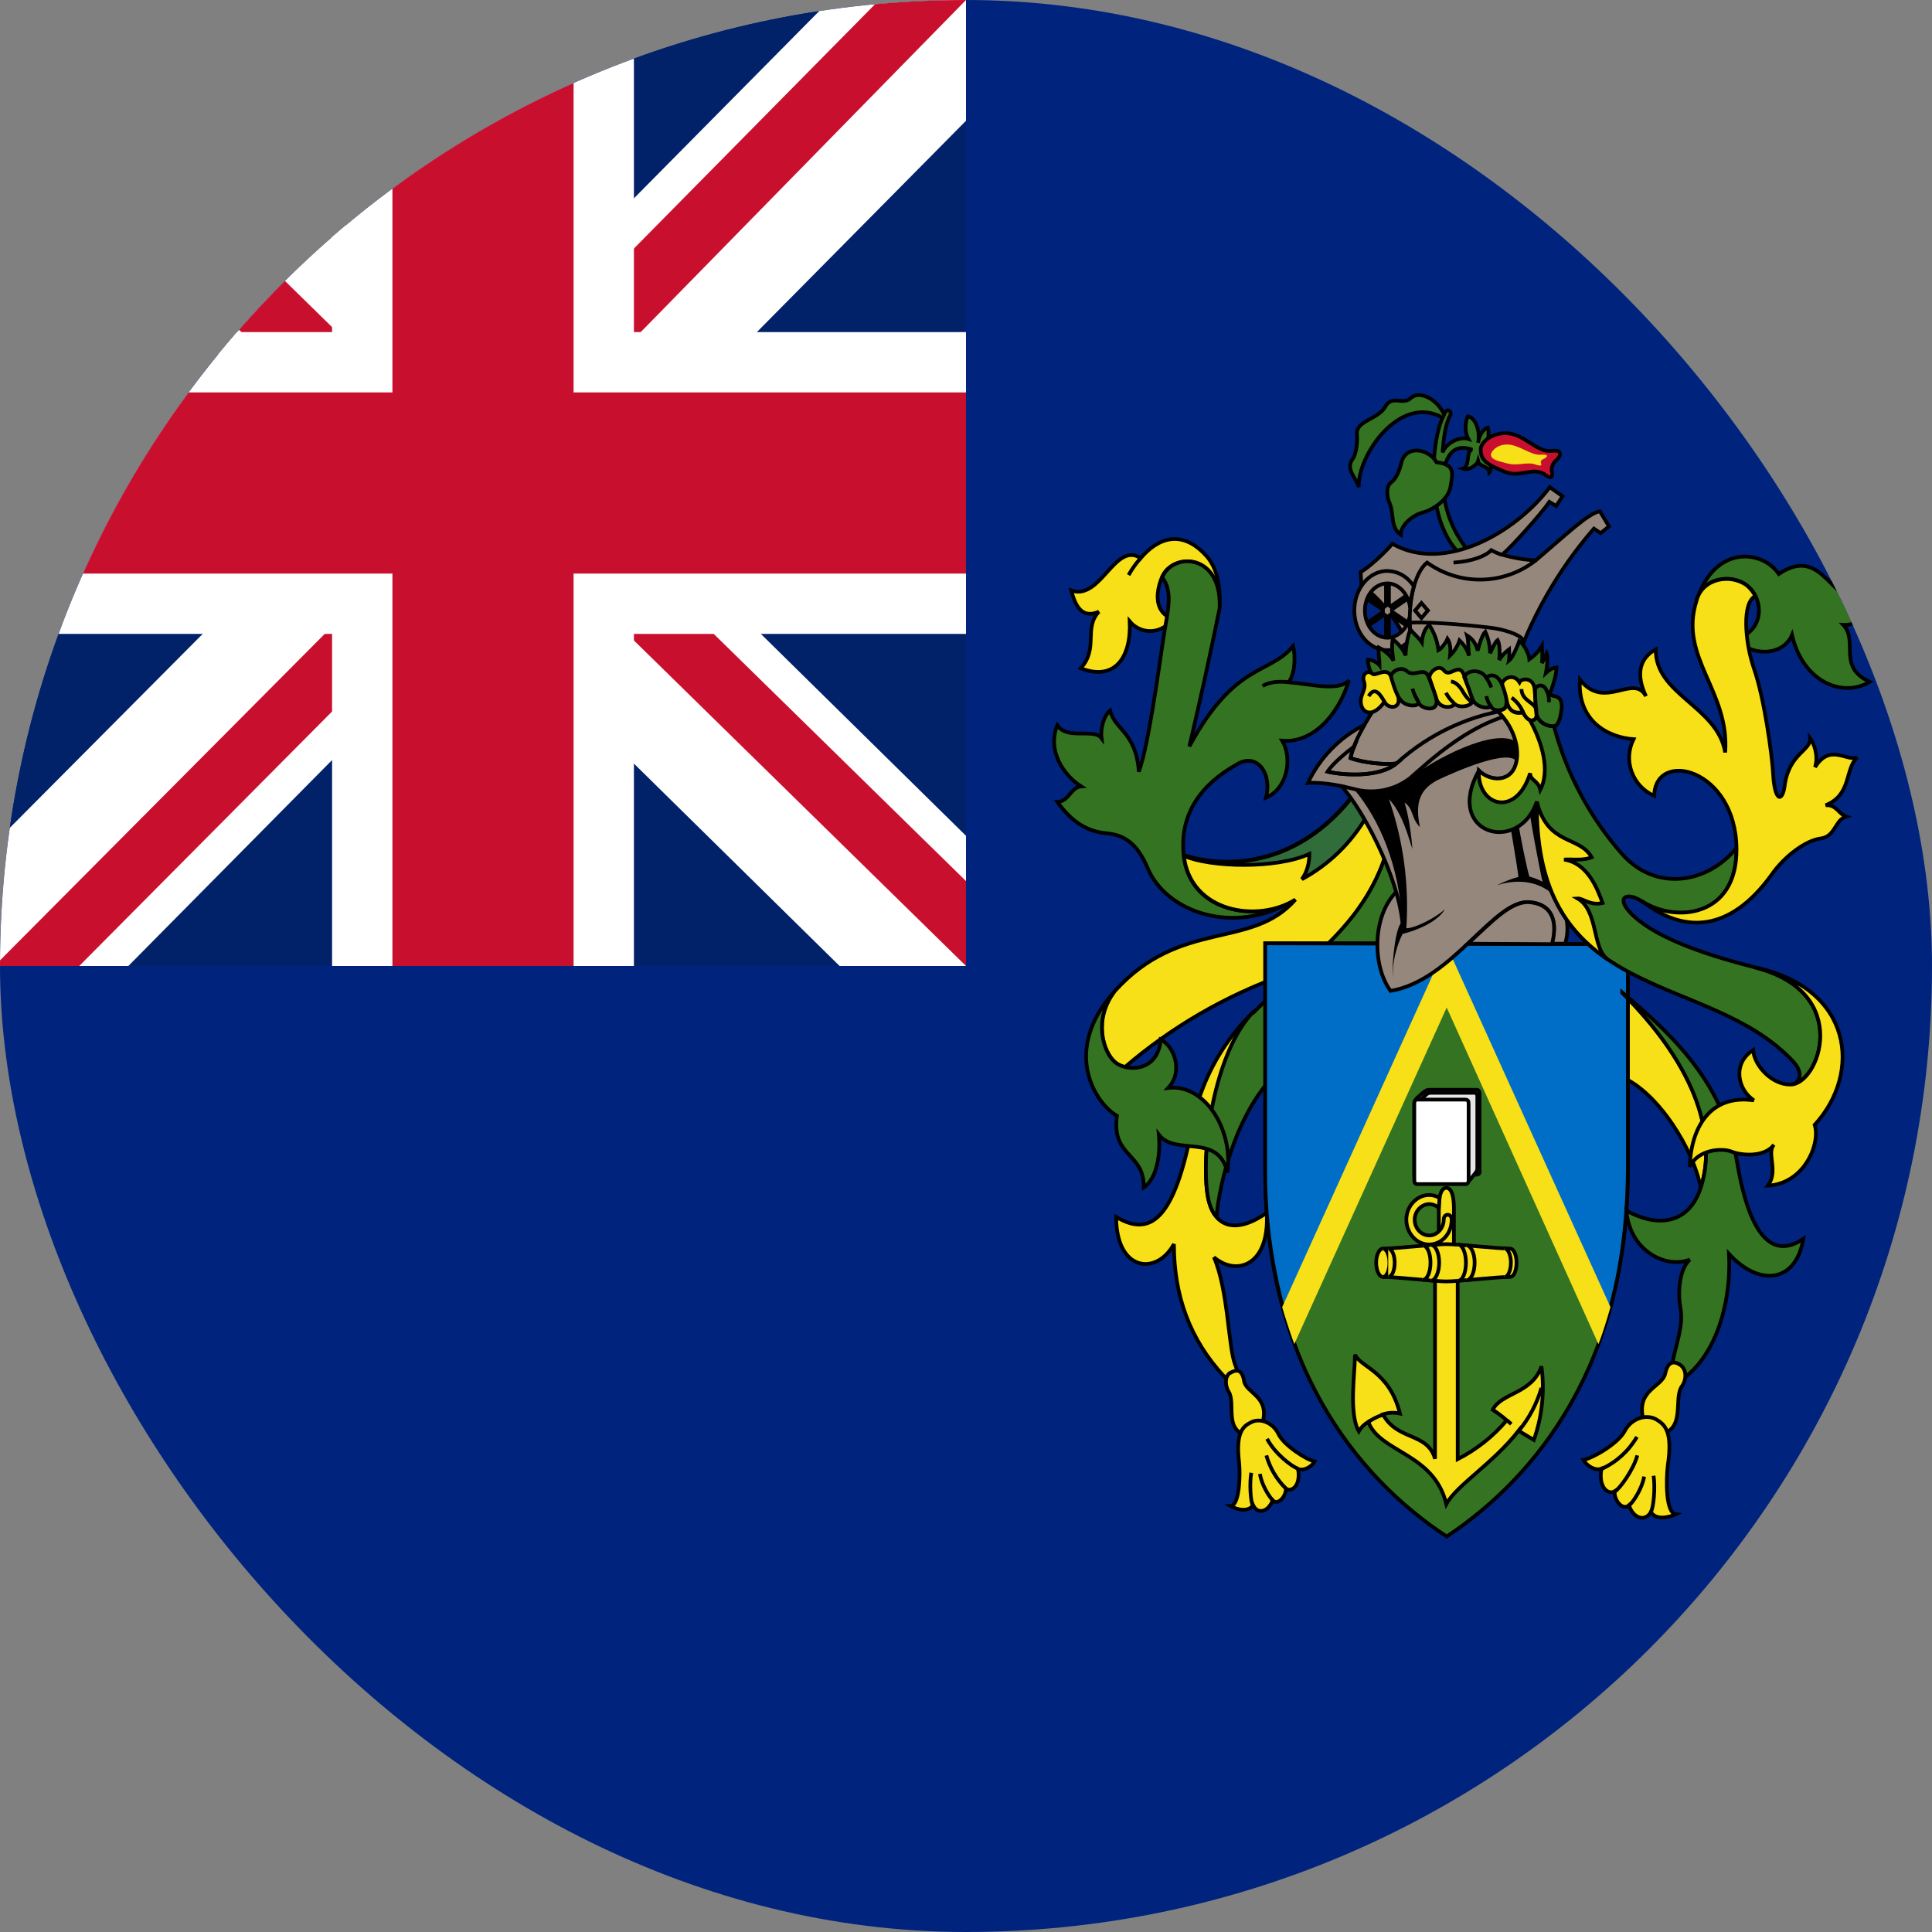
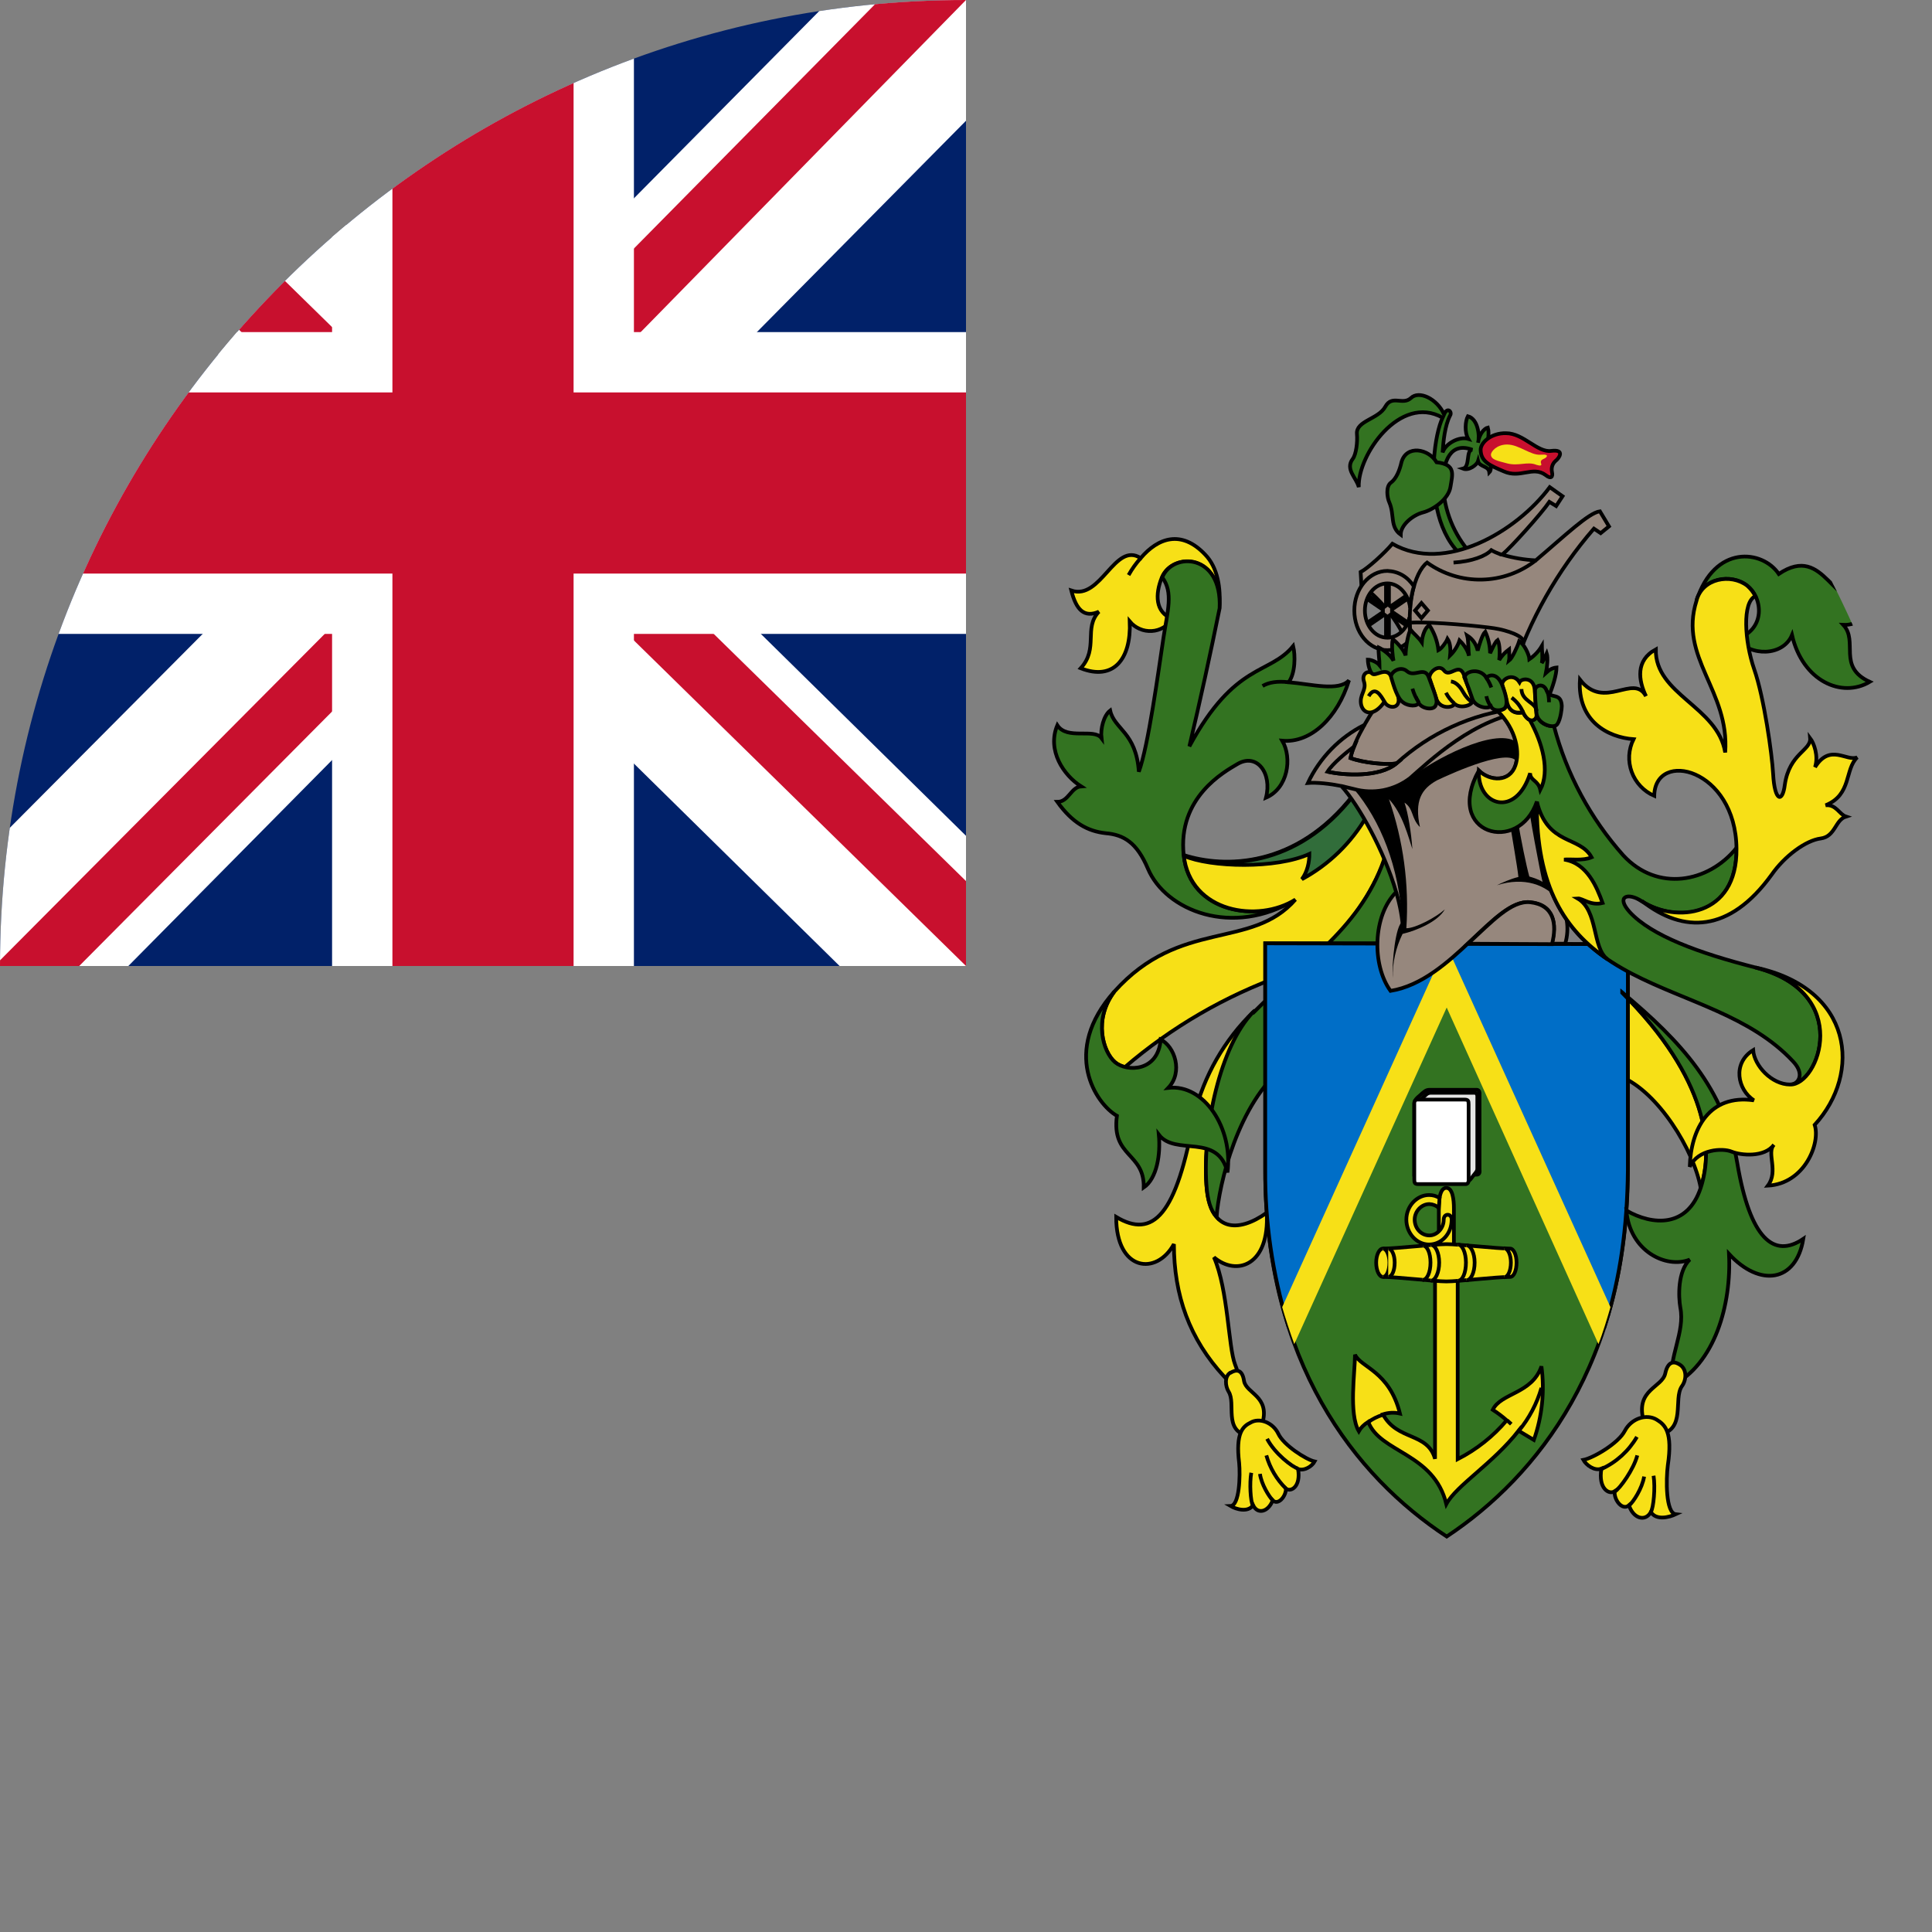
<svg xmlns="http://www.w3.org/2000/svg" width="26" height="26" viewBox="0 0 26 26" fill="none">
  <rect x="0" y="0" width="26" height="26" fill="#808080" stroke="none" />
  <g clip-path="url(#clip0_9_1793)">
-     <path d="M0 0H26V26H0V0Z" fill="#00247D" />
+     <path d="M0 0V26H0V0Z" fill="#00247D" />
    <path d="M16.87 13.614C16.478 13.994 16.202 14.476 16.073 15.006C15.834 16.367 15.514 16.672 15.021 16.377C15.021 17.113 15.565 17.169 15.798 16.743C15.798 17.428 16.006 18.022 16.479 18.53C16.682 18.748 16.717 18.601 16.621 18.363C16.529 18.124 16.529 17.362 16.337 16.92C16.641 17.179 17.088 17.032 17.047 16.321C16.662 16.595 16.276 16.585 16.235 15.94C16.184 15.184 16.438 14.087 16.87 13.614ZM16.408 8.186C16.433 7.917 16.387 7.638 16.22 7.465C15.9 7.125 15.585 7.236 15.351 7.511C15.001 7.282 14.818 8.084 14.417 7.947C14.483 8.206 14.59 8.318 14.788 8.232C14.579 8.455 14.788 8.724 14.544 8.993C14.986 9.166 15.224 8.871 15.204 8.364C15.24 8.407 15.285 8.441 15.337 8.463C15.388 8.486 15.444 8.495 15.5 8.492C15.556 8.489 15.61 8.472 15.659 8.443C15.707 8.415 15.748 8.375 15.778 8.328C15.544 8.242 15.544 7.998 15.636 7.77C15.778 7.429 16.448 7.445 16.408 8.186Z" fill="#F7E017" stroke="black" stroke-width="0.05" />
    <path d="M17.433 12.106C16.931 12.421 16.011 12.289 15.93 11.512C15.844 10.73 16.479 10.385 16.651 10.283C16.915 10.126 17.123 10.405 17.037 10.735C17.332 10.608 17.393 10.202 17.256 9.968C17.642 10.004 18.002 9.654 18.154 9.156C18.017 9.308 17.647 9.207 17.342 9.181C17.433 9.059 17.433 8.821 17.403 8.694C17.083 9.085 16.621 8.907 16.006 10.044C16.152 9.427 16.287 8.808 16.413 8.186C16.448 7.445 15.783 7.424 15.641 7.77C15.793 7.973 15.712 8.221 15.656 8.592C15.59 9.029 15.453 10.044 15.326 10.385C15.29 9.852 14.996 9.816 14.94 9.562C14.854 9.628 14.808 9.806 14.823 9.933C14.722 9.796 14.361 9.963 14.229 9.76C14.087 10.1 14.315 10.435 14.549 10.583C14.412 10.593 14.381 10.791 14.229 10.791C14.432 11.075 14.64 11.187 14.879 11.213C15.123 11.233 15.3 11.339 15.448 11.69C15.686 12.254 16.585 12.619 17.433 12.106Z" fill="#337321" stroke="black" stroke-width="0.05" />
    <path d="M18.682 11.421C18.398 12.355 17.621 13.02 17.271 13.122C16.49 13.402 15.767 13.821 15.138 14.361C15.084 14.347 15.04 14.325 15.006 14.295C14.843 14.158 14.711 13.721 14.996 13.345C15.884 12.355 16.839 12.787 17.433 12.106C16.936 12.421 16.016 12.289 15.93 11.507C16.468 11.68 17.443 11.69 18.215 10.694C18.322 10.832 18.621 11.263 18.682 11.421Z" fill="#F7E017" stroke="black" stroke-width="0.05" />
    <path d="M16.87 13.614C16.418 14.072 16.184 15.189 16.235 15.94C16.248 16.15 16.294 16.296 16.372 16.377C16.402 15.95 16.656 14.843 17.291 14.346C18.076 13.72 18.666 12.883 18.992 11.934C18.931 11.741 18.84 11.604 18.657 11.472C18.352 12.482 17.52 12.964 16.875 13.62L16.87 13.614Z" fill="#337321" stroke="black" stroke-width="0.05" />
    <path d="M18.393 10.984C18.186 11.342 17.884 11.636 17.52 11.832C17.596 11.73 17.621 11.598 17.621 11.492C17.179 11.695 16.291 11.675 15.93 11.517C16.468 11.685 17.444 11.695 18.215 10.705C18.293 10.803 18.352 10.898 18.393 10.989V10.984Z" fill="#316D3A" stroke="black" stroke-width="0.05" />
    <path d="M14.996 13.345C14.275 14.153 14.752 14.859 15.031 15.016C14.955 15.575 15.402 15.509 15.392 15.981C15.57 15.859 15.62 15.534 15.595 15.27C15.819 15.564 16.392 15.239 16.519 15.778C16.596 15.184 16.204 14.584 15.722 14.64C15.925 14.427 15.808 14.082 15.62 13.99C15.585 14.427 15.164 14.427 15.006 14.295C14.844 14.158 14.711 13.721 14.996 13.345Z" fill="#337321" stroke="black" stroke-width="0.05" />
    <path d="M16.555 18.474C16.478 18.525 16.488 18.652 16.534 18.728C16.636 18.886 16.463 19.246 16.788 19.322C16.883 19.336 16.951 19.277 16.991 19.145C17.088 18.789 16.773 18.753 16.742 18.586C16.717 18.413 16.626 18.434 16.56 18.474H16.555Z" fill="#F7E017" stroke="black" stroke-width="0.05" />
    <path d="M16.829 19.145C16.727 19.195 16.626 19.282 16.676 19.688C16.692 19.855 16.681 20.262 16.56 20.267C16.636 20.312 16.793 20.358 16.864 20.257C16.925 20.384 17.067 20.348 17.128 20.191C17.199 20.262 17.306 20.14 17.306 20.033C17.372 20.084 17.509 20.008 17.469 19.769C17.55 19.8 17.656 19.734 17.692 19.668C17.575 19.642 17.276 19.449 17.204 19.297C17.133 19.145 16.951 19.073 16.829 19.145Z" fill="#F7E017" stroke="black" stroke-width="0.05" />
    <path d="M15.188 7.739C15.236 7.654 15.29 7.578 15.351 7.511M16.991 9.232C17.076 9.181 17.193 9.164 17.342 9.181M16.859 20.257C16.829 20.201 16.814 19.962 16.839 19.82M17.128 20.191C17.078 20.14 16.976 19.977 16.956 19.835M17.306 20.033C17.181 19.91 17.09 19.756 17.042 19.586M17.469 19.764C17.392 19.744 17.154 19.561 17.052 19.363" stroke="black" stroke-width="0.05" />
    <path d="M21.831 13.355C22.994 14.523 23.065 15.443 22.887 15.986C22.796 15.478 22.313 14.691 21.811 14.488L21.831 13.355Z" fill="#F7E017" stroke="black" stroke-width="0.05" />
    <path d="M19.754 12.706H21.907V15.742C21.907 18.332 20.693 19.866 19.469 20.678C18.235 19.866 17.027 18.332 17.027 15.742V12.695H18.535C18.535 12.858 18.55 13.091 18.703 13.33C19.058 13.29 19.464 12.975 19.744 12.7L19.754 12.706Z" fill="#337321" stroke="black" stroke-width="0.05" />
    <path d="M21.907 12.706V15.742C21.9 16.524 21.8 17.213 21.608 17.809L19.47 13.127L17.327 17.809C17.123 17.139 17.022 16.442 17.027 15.742V12.695L21.907 12.706Z" fill="#006EC7" stroke="black" stroke-width="0.05" />
    <path d="M21.673 17.591C21.633 17.728 21.567 17.951 21.511 18.088L19.469 13.559L17.418 18.088C17.367 17.951 17.296 17.733 17.255 17.591L19.464 12.716L21.673 17.591Z" fill="#F7E017" />
    <path d="M20.439 19.256L20.642 19.378C20.754 19.061 20.789 18.721 20.744 18.388C20.617 18.759 20.201 18.743 20.089 18.972C20.157 19.016 20.219 19.063 20.277 19.114C20.094 19.331 19.869 19.508 19.617 19.637V17.215C19.617 17.042 19.566 16.9 19.566 16.758V16.26C19.566 16.148 19.55 15.986 19.464 15.986C19.378 15.986 19.363 16.148 19.363 16.26V16.763C19.363 16.9 19.312 17.068 19.312 17.215V19.632C19.21 19.271 18.804 19.393 18.611 19.033C18.689 19.009 18.765 19.006 18.84 19.023C18.697 18.449 18.311 18.403 18.235 18.23C18.235 18.469 18.149 19.023 18.286 19.261C18.313 19.214 18.355 19.172 18.413 19.134C18.57 19.551 19.297 19.551 19.464 20.241C19.601 19.988 20.094 19.693 20.439 19.251V19.256Z" fill="#F7E017" stroke="black" stroke-width="0.05" />
    <path d="M19.465 17.245C19.627 17.245 20.135 17.184 20.323 17.184C20.373 17.184 20.409 17.098 20.409 16.991C20.409 16.885 20.369 16.803 20.323 16.803C20.14 16.803 19.627 16.743 19.465 16.743C19.302 16.743 18.794 16.803 18.611 16.803C18.561 16.803 18.52 16.89 18.52 16.991C18.52 17.098 18.561 17.184 18.611 17.184C18.794 17.184 19.307 17.245 19.465 17.245ZM19.363 16.255C19.328 16.224 19.283 16.206 19.236 16.204C19.129 16.204 19.038 16.301 19.038 16.413C19.038 16.529 19.124 16.626 19.236 16.626C19.338 16.626 19.429 16.529 19.429 16.413C19.429 16.326 19.536 16.326 19.536 16.413C19.536 16.6 19.404 16.748 19.231 16.748C19.063 16.748 18.926 16.595 18.926 16.413C18.926 16.23 19.069 16.082 19.231 16.082C19.285 16.082 19.332 16.096 19.373 16.123L19.363 16.255Z" fill="#F7E017" stroke="black" stroke-width="0.05" />
    <path d="M18.611 17.184C18.662 17.184 18.698 17.098 18.698 16.991C18.698 16.885 18.657 16.803 18.611 16.803" fill="#F7E017" />
    <path d="M18.611 17.184C18.662 17.184 18.698 17.098 18.698 16.991C18.698 16.885 18.657 16.803 18.611 16.803" stroke="black" stroke-width="0.05" />
    <path d="M18.682 17.184C18.733 17.184 18.769 17.098 18.769 16.991C18.769 16.885 18.728 16.803 18.682 16.803M19.144 17.225C19.205 17.225 19.251 17.123 19.251 16.991C19.251 16.859 19.205 16.763 19.149 16.763M19.256 17.235C19.317 17.235 19.368 17.123 19.368 16.991C19.368 16.859 19.317 16.753 19.256 16.753M19.622 17.235C19.683 17.235 19.728 17.128 19.728 16.991C19.728 16.854 19.677 16.748 19.622 16.748M19.733 17.23C19.794 17.23 19.845 17.128 19.845 16.991C19.845 16.864 19.794 16.758 19.733 16.758M20.241 17.189C20.292 17.189 20.333 17.103 20.333 16.991C20.333 16.885 20.292 16.798 20.241 16.798M18.413 19.139C18.471 19.095 18.538 19.062 18.616 19.038ZM20.338 19.165L20.282 19.114ZM20.439 19.256C20.579 19.086 20.683 18.889 20.744 18.677Z" fill="#F7E017" />
    <path d="M18.682 17.184C18.733 17.184 18.769 17.098 18.769 16.991C18.769 16.885 18.728 16.803 18.682 16.803M19.144 17.225C19.205 17.225 19.251 17.123 19.251 16.991C19.251 16.859 19.205 16.763 19.149 16.763M19.256 17.235C19.317 17.235 19.368 17.123 19.368 16.991C19.368 16.859 19.317 16.753 19.256 16.753M19.622 17.235C19.683 17.235 19.728 17.128 19.728 16.991C19.728 16.854 19.677 16.748 19.622 16.748M19.733 17.23C19.794 17.23 19.845 17.128 19.845 16.991C19.845 16.864 19.794 16.758 19.733 16.758M20.241 17.189C20.292 17.189 20.333 17.103 20.333 16.991C20.333 16.885 20.292 16.798 20.241 16.798M18.413 19.139C18.471 19.095 18.538 19.062 18.616 19.038M20.338 19.165L20.282 19.114M20.439 19.256C20.579 19.086 20.683 18.889 20.744 18.677" stroke="black" stroke-width="0.05" />
-     <path d="M19.033 14.859C19.033 14.803 19.068 14.777 19.114 14.737C19.165 14.691 19.19 14.666 19.236 14.666H19.86C19.898 14.662 19.915 14.684 19.911 14.732V15.742C19.918 15.79 19.901 15.812 19.86 15.808H19.033V14.848" fill="white" />
    <path d="M19.033 14.859C19.033 14.803 19.068 14.777 19.114 14.737C19.165 14.691 19.19 14.666 19.236 14.666H19.86C19.898 14.662 19.915 14.684 19.911 14.732V15.742C19.918 15.79 19.901 15.812 19.86 15.808H19.033V14.848" stroke="black" stroke-width="0.05" />
    <path d="M19.703 15.895C19.784 15.895 19.774 15.889 19.83 15.818C19.886 15.747 19.881 15.757 19.881 15.691V14.767C19.884 14.723 19.867 14.703 19.83 14.706H19.256C19.21 14.706 19.19 14.732 19.145 14.777C19.104 14.813 19.068 14.833 19.068 14.884V15.895H19.703Z" fill="#E5E5E5" stroke="black" stroke-width="0.05" />
    <path d="M19.764 15.869C19.767 15.917 19.75 15.939 19.713 15.935H19.088C19.038 15.935 19.033 15.92 19.033 15.869V14.864C19.029 14.816 19.048 14.794 19.088 14.798H19.708C19.759 14.798 19.764 14.813 19.764 14.864V15.869Z" fill="white" stroke="black" stroke-width="0.05" />
    <path d="M20.973 12.116C21.089 12.274 21.125 12.492 21.064 12.7H20.881C20.957 12.431 20.912 12.172 20.592 12.142C20.109 12.091 19.551 13.198 18.713 13.335C18.459 12.985 18.474 12.319 18.789 12.005C18.626 11.446 18.286 10.837 18.052 10.578C17.9 10.547 17.717 10.527 17.601 10.537C17.76 10.199 18.028 9.923 18.362 9.755C18.406 9.677 18.452 9.603 18.499 9.532C18.53 9.095 20.262 9.298 20.632 9.567C20.632 10.055 20.785 11.675 20.967 12.116H20.973Z" fill="#96877D" stroke="black" stroke-width="0.05" />
    <path d="M18.87 12.411C18.83 11.659 18.576 11.04 18.22 10.618C18.349 10.654 18.485 10.659 18.616 10.634C18.747 10.608 18.871 10.553 18.977 10.471C19.282 10.227 20.099 9.791 20.399 9.979C20.424 10.04 20.434 10.182 20.419 10.268C20.348 10.044 19.561 10.395 19.337 10.502C19.129 10.618 19.033 10.776 19.109 11.131C18.987 11.009 19.028 10.887 18.901 10.801C18.951 10.948 18.992 11.207 19.007 11.426C18.956 11.273 18.875 10.948 18.692 10.755C18.886 11.313 18.965 11.903 18.926 12.492C19.053 12.492 19.332 12.34 19.444 12.238C19.348 12.406 19.063 12.523 18.875 12.568C18.784 12.753 18.738 12.957 18.743 13.162C18.728 12.954 18.784 12.441 18.87 12.411ZM20.973 12.116C20.81 11.908 20.515 11.796 20.145 11.913C20.206 11.883 20.328 11.827 20.434 11.802C20.424 11.685 20.333 11.177 20.317 11.055L20.419 11.004C20.47 11.309 20.541 11.654 20.581 11.796C20.617 11.807 20.693 11.827 20.759 11.868C20.729 11.746 20.566 10.898 20.571 10.801L20.714 10.715C20.755 11.189 20.84 11.658 20.968 12.116H20.973Z" fill="black" />
    <path d="M20.886 12.706C20.957 12.431 20.912 12.177 20.592 12.142C20.338 12.116 20.074 12.406 19.754 12.7L20.886 12.706ZM18.794 10.273C18.652 10.298 18.337 10.263 18.174 10.202C18.185 10.151 18.202 10.099 18.225 10.044C18.124 10.121 17.936 10.273 17.865 10.385C18.088 10.435 18.561 10.466 18.794 10.273Z" fill="#96877D" stroke="black" stroke-width="0.05" />
    <path d="M18.789 12.005C18.843 12.191 18.874 12.36 18.881 12.512M18.363 9.755C18.276 9.907 18.2 10.065 18.175 10.202C18.337 10.263 18.652 10.298 18.794 10.273" stroke="black" stroke-width="0.05" />
    <path d="M18.053 10.578L18.22 10.618C18.349 10.654 18.485 10.659 18.616 10.634C18.747 10.608 18.871 10.553 18.977 10.471C19.21 10.268 19.855 9.638 20.582 9.572" stroke="black" stroke-width="0.05" />
    <path d="M17.865 10.385C18.093 10.435 18.561 10.466 18.794 10.273C19.241 9.866 19.803 9.608 20.404 9.537" stroke="black" stroke-width="0.05" />
    <path d="M21.831 13.355C22.623 14.016 23.207 14.645 23.38 15.656C23.552 16.672 23.872 16.941 24.268 16.672C24.172 17.256 23.684 17.327 23.268 16.875C23.303 17.55 23.08 18.363 22.491 18.652C22.455 18.246 22.679 17.931 22.613 17.596C22.587 17.448 22.577 17.108 22.74 16.951C22.425 17.078 21.932 16.839 21.887 16.291C22.242 16.494 22.709 16.524 22.887 15.986C23.065 15.448 22.988 14.518 21.831 13.361V13.355ZM22.831 8.084C23.075 7.323 23.72 7.399 23.938 7.724C24.573 7.297 24.654 8.262 25.197 8.074C25.187 8.169 25.141 8.257 25.068 8.319C24.996 8.382 24.902 8.414 24.806 8.409C25.015 8.633 24.72 8.973 25.162 9.176C24.786 9.4 24.258 9.166 24.116 8.546C23.994 8.836 23.552 8.836 23.369 8.597C23.76 8.48 23.73 8.049 23.512 7.881C23.293 7.709 22.902 7.78 22.831 8.084ZM20.912 9.77C21.082 10.416 21.402 11.013 21.846 11.512C22.303 12.005 22.988 11.883 23.369 11.411C23.38 12.35 22.557 12.426 22.1 12.132C21.902 12 21.744 12.066 21.932 12.274C22.227 12.594 22.867 12.827 23.623 13.02C24.944 13.355 24.476 14.61 24.09 14.595C24.202 14.595 24.294 14.457 24.131 14.285C22.983 13.051 20.647 13.538 20.683 10.786C20.439 11.507 19.429 11.228 19.901 10.37C20.053 10.517 20.317 10.527 20.393 10.303C20.454 10.126 20.414 9.821 20.15 9.562C20.19 9.557 20.287 9.562 20.277 9.43C20.287 9.506 20.348 9.618 20.495 9.582C20.536 9.659 20.581 9.714 20.642 9.684C20.652 9.679 20.693 9.659 20.673 9.577C20.688 9.73 20.835 9.78 20.912 9.77Z" fill="#337321" stroke="black" stroke-width="0.05" />
    <path d="M22.105 12.132C22.653 12.558 23.273 12.558 23.842 11.771C24.019 11.517 24.304 11.309 24.502 11.284C24.7 11.258 24.695 11.035 24.842 10.989C24.751 10.959 24.71 10.822 24.568 10.837C24.923 10.694 24.822 10.354 24.994 10.192C24.852 10.253 24.629 9.999 24.426 10.324C24.476 10.171 24.41 9.999 24.36 9.933C24.375 10.1 24.08 10.136 24.019 10.562C23.989 10.806 23.882 10.791 23.862 10.415C23.847 10.146 23.74 9.389 23.608 9.009C23.476 8.628 23.445 8.1 23.623 8.023C23.596 7.969 23.559 7.922 23.512 7.881C23.293 7.714 22.907 7.78 22.831 8.084C22.587 8.851 23.278 9.293 23.217 10.126C23.115 9.506 22.272 9.349 22.283 8.739C22.008 8.887 22.049 9.156 22.151 9.369C21.983 9.054 21.592 9.572 21.262 9.146C21.226 9.709 21.643 9.923 21.983 9.948C21.949 10.016 21.93 10.09 21.925 10.166C21.921 10.242 21.933 10.318 21.959 10.389C21.985 10.46 22.025 10.525 22.078 10.581C22.13 10.636 22.192 10.68 22.262 10.71C22.272 10.08 23.359 10.339 23.369 11.421C23.38 12.345 22.547 12.421 22.1 12.132H22.105ZM23.623 13.02C24.944 13.355 24.476 14.61 24.09 14.595C23.842 14.595 23.608 14.341 23.593 14.132C23.308 14.31 23.385 14.666 23.603 14.808C23.004 14.722 22.755 15.189 22.74 15.702C22.851 15.463 23.181 15.448 23.303 15.498C23.425 15.549 23.745 15.58 23.872 15.407C23.77 15.514 23.938 15.762 23.791 15.956C24.288 15.93 24.502 15.382 24.421 15.138C25.06 14.442 24.939 13.3 23.623 13.02ZM22.618 18.373C22.704 18.439 22.694 18.576 22.633 18.657C22.516 18.83 22.694 19.236 22.333 19.307C22.225 19.321 22.152 19.253 22.115 19.104C22.014 18.698 22.369 18.672 22.41 18.484C22.45 18.297 22.547 18.322 22.618 18.373Z" fill="#F7E017" stroke="black" stroke-width="0.05" />
    <path d="M22.293 19.104C22.41 19.175 22.511 19.271 22.445 19.718C22.42 19.906 22.415 20.363 22.552 20.378C22.465 20.419 22.288 20.465 22.217 20.348C22.14 20.485 21.978 20.434 21.922 20.257C21.836 20.333 21.719 20.191 21.729 20.069C21.653 20.119 21.506 20.033 21.551 19.764C21.46 19.8 21.348 19.718 21.308 19.647C21.44 19.622 21.78 19.424 21.866 19.256C21.953 19.089 22.156 19.023 22.293 19.104Z" fill="#F7E017" stroke="black" stroke-width="0.05" />
    <path d="M22.217 20.348C22.253 20.287 22.278 20.023 22.253 19.86M21.922 20.262C21.983 20.211 22.1 20.028 22.126 19.871M21.73 20.074C21.801 20.033 21.988 19.769 22.034 19.586M21.552 19.769C21.752 19.678 21.918 19.527 22.029 19.337" stroke="black" stroke-width="0.05" />
    <path d="M20.683 10.791C20.668 11.944 21.074 12.528 21.633 12.909C21.424 12.756 21.511 12.254 21.231 12.091C21.297 12.086 21.404 12.193 21.567 12.152C21.49 11.939 21.358 11.614 21.049 11.568C21.13 11.558 21.302 11.588 21.419 11.537C21.257 11.243 20.83 11.385 20.683 10.791ZM20.587 9.689C20.553 9.672 20.522 9.638 20.495 9.587C20.343 9.623 20.292 9.506 20.277 9.435C20.287 9.562 20.19 9.557 20.15 9.562C20.414 9.826 20.454 10.131 20.393 10.303C20.317 10.527 20.053 10.517 19.901 10.37C19.881 10.852 20.404 11.009 20.592 10.405C20.592 10.507 20.698 10.496 20.729 10.629C20.861 10.375 20.759 9.999 20.587 9.689Z" fill="#F7E017" stroke="black" stroke-width="0.05" />
    <path d="M19.754 7.404C19.535 7.138 19.417 6.804 19.419 6.459C19.429 6.216 19.515 5.941 19.815 6.053C19.723 6.053 19.789 6.282 19.688 6.307C19.769 6.338 19.876 6.256 19.891 6.205C19.911 6.287 20.033 6.266 20.043 6.358C20.094 6.307 20.043 6.089 19.967 6.043C20.018 6.013 20.048 5.84 20.023 5.754C19.977 5.764 19.906 5.84 19.891 5.957C19.916 5.865 19.891 5.637 19.754 5.601C19.718 5.667 19.708 5.82 19.759 5.906C19.637 5.87 19.454 5.967 19.414 6.089C19.424 5.936 19.444 5.728 19.515 5.591C19.546 5.545 19.48 5.469 19.434 5.576C19.337 5.362 19.094 5.251 18.987 5.357C18.875 5.459 18.733 5.307 18.642 5.474C18.55 5.642 18.246 5.662 18.261 5.84C18.271 5.946 18.251 6.114 18.205 6.175C18.098 6.317 18.256 6.429 18.286 6.556C18.266 6.129 18.84 5.296 19.414 5.621C19.363 5.728 19.312 5.941 19.297 6.2C19.271 6.586 19.322 7.125 19.632 7.439L19.754 7.404Z" fill="#337321" stroke="black" stroke-width="0.05" />
    <path d="M19.926 6.058C19.921 5.957 20.069 5.825 20.267 5.83C20.505 5.83 20.688 6.094 20.876 6.068C21.069 6.043 20.978 6.17 20.937 6.2C20.915 6.219 20.899 6.242 20.89 6.269C20.881 6.296 20.88 6.325 20.886 6.353C20.901 6.414 20.876 6.454 20.8 6.393C20.627 6.266 20.46 6.444 20.236 6.343C20.043 6.261 19.931 6.211 19.926 6.058Z" fill="#C8102E" stroke="black" stroke-width="0.05" />
    <path d="M18.951 8.719C18.855 8.364 18.494 7.978 18.322 7.886L18.311 7.698C18.408 7.648 18.637 7.439 18.738 7.318C19.449 7.724 20.414 7.15 20.856 6.556L21.028 6.678L20.942 6.81L20.851 6.754C20.744 6.911 20.338 7.363 20.216 7.465C20.363 7.508 20.515 7.534 20.668 7.541C21.064 7.206 21.379 6.901 21.531 6.881L21.653 7.084L21.541 7.175L21.45 7.114C20.958 7.681 20.585 8.341 20.353 9.054C20.089 8.983 19.144 9.029 18.951 8.719Z" fill="#96877D" stroke="black" stroke-width="0.05" />
    <path d="M20.211 7.465C20.15 7.445 20.103 7.424 20.069 7.404C19.993 7.485 19.805 7.556 19.561 7.571" stroke="black" stroke-width="0.05" />
    <path d="M18.992 8.597C18.926 8.176 19.027 7.709 19.205 7.571C19.419 7.725 19.678 7.806 19.942 7.8C20.205 7.795 20.46 7.704 20.668 7.541" stroke="black" stroke-width="0.05" />
    <path d="M18.992 8.379C19.292 8.364 19.947 8.43 20.109 8.455C20.272 8.48 20.536 8.562 20.5 8.658M19.129 8.318L19.216 8.216L19.129 8.115L19.043 8.216L19.129 8.318Z" stroke="black" stroke-width="0.05" />
    <path d="M19.333 6.221C19.226 6.038 18.926 5.982 18.86 6.221C18.835 6.332 18.789 6.444 18.718 6.495C18.647 6.546 18.667 6.698 18.698 6.764C18.769 6.932 18.703 7.089 18.85 7.196C18.85 7.064 19.013 6.932 19.15 6.896C19.287 6.861 19.495 6.718 19.52 6.551C19.546 6.383 19.597 6.251 19.333 6.221Z" fill="#337321" stroke="black" stroke-width="0.05" />
    <path d="M18.652 7.841H18.692V8.145L18.713 8.161L18.936 8.008L18.956 8.049L18.733 8.201V8.232L18.956 8.384L18.936 8.425L18.713 8.272L18.692 8.288V8.592H18.652V8.288L18.631 8.272L18.408 8.425L18.388 8.389L18.611 8.237V8.206L18.388 8.054L18.408 8.013L18.631 8.166L18.652 8.15V7.841Z" fill="#96877D" stroke="black" stroke-width="0.05" />
    <path d="M18.992 8.592C18.954 8.641 18.906 8.681 18.851 8.708C18.795 8.735 18.734 8.749 18.672 8.75C18.424 8.75 18.226 8.511 18.226 8.216C18.226 7.922 18.424 7.683 18.672 7.683C18.821 7.69 18.94 7.759 19.028 7.891C19.003 7.962 18.977 8.11 18.977 8.181C18.957 7.998 18.825 7.851 18.672 7.851C18.5 7.851 18.368 8.018 18.368 8.216C18.368 8.414 18.5 8.582 18.672 8.582C18.81 8.582 18.936 8.465 18.967 8.308C18.967 8.379 18.972 8.541 18.987 8.592H18.992Z" fill="#96877D" stroke="black" stroke-width="0.05" />
    <path d="M18.484 9.105C18.436 9.038 18.41 8.959 18.408 8.877C18.449 8.877 18.53 8.907 18.566 8.953C18.566 8.892 18.545 8.77 18.555 8.714C18.606 8.739 18.713 8.811 18.753 8.892C18.743 8.841 18.723 8.689 18.743 8.602C18.799 8.643 18.896 8.75 18.916 8.821C18.916 8.709 18.952 8.521 18.982 8.475C19.023 8.526 19.089 8.577 19.134 8.643C19.14 8.552 19.18 8.44 19.236 8.414C19.302 8.515 19.344 8.63 19.358 8.75C19.398 8.729 19.459 8.648 19.48 8.597C19.514 8.648 19.525 8.723 19.515 8.821C19.573 8.764 19.617 8.694 19.642 8.618C19.678 8.653 19.749 8.734 19.769 8.826C19.759 8.755 19.764 8.623 19.744 8.552C19.818 8.599 19.866 8.667 19.886 8.755C19.906 8.679 19.947 8.541 19.988 8.501C20.03 8.592 20.052 8.69 20.053 8.79C20.079 8.739 20.119 8.638 20.155 8.613C20.186 8.673 20.186 8.811 20.175 8.882C20.21 8.826 20.255 8.778 20.307 8.739C20.307 8.77 20.318 8.841 20.307 8.892C20.348 8.861 20.419 8.709 20.445 8.628C20.511 8.668 20.577 8.805 20.582 8.871C20.65 8.825 20.707 8.765 20.749 8.694C20.749 8.729 20.765 8.841 20.749 8.922C20.775 8.887 20.8 8.821 20.815 8.79C20.835 8.851 20.82 8.983 20.805 9.054C20.852 9.01 20.9 8.987 20.947 8.983C20.947 9.08 20.896 9.247 20.841 9.374C20.384 9.222 19.439 9.166 18.484 9.105Z" fill="#337321" stroke="black" stroke-width="0.05" />
    <path d="M20.064 6.119C20.064 6.079 20.14 5.982 20.282 5.982C20.444 5.982 20.602 6.134 20.739 6.119C20.871 6.109 20.805 6.165 20.774 6.175C20.741 6.189 20.729 6.209 20.739 6.236C20.752 6.266 20.732 6.273 20.678 6.256C20.556 6.205 20.439 6.277 20.282 6.236C20.145 6.2 20.069 6.185 20.064 6.119Z" fill="#F7E017" />
    <path d="M18.631 9.445C18.489 9.648 18.347 9.613 18.317 9.481C18.291 9.349 18.393 9.288 18.357 9.176C18.317 9.064 18.418 9.014 18.464 9.064C18.51 9.115 18.667 8.953 18.728 9.12C18.789 9.288 18.85 9.41 18.809 9.476C18.769 9.542 18.657 9.511 18.631 9.44V9.445ZM19.241 9.141C19.21 9.064 19.358 8.922 19.434 9.024C19.51 9.125 19.632 8.912 19.698 9.075L19.815 9.405C19.85 9.496 19.637 9.547 19.571 9.466C19.581 9.516 19.388 9.562 19.332 9.41L19.241 9.136V9.141ZM20.221 9.232C20.185 9.151 20.358 9.039 20.449 9.181C20.475 9.125 20.642 9.11 20.653 9.283L20.678 9.628C20.678 9.694 20.576 9.755 20.495 9.582C20.353 9.618 20.292 9.527 20.277 9.43L20.221 9.232Z" fill="#F7E017" stroke="black" stroke-width="0.05" />
    <path d="M18.723 9.12C18.698 9.059 18.84 8.948 18.936 9.034C19.033 9.12 19.17 8.963 19.226 9.11C19.343 9.42 19.348 9.44 19.317 9.501C19.282 9.562 19.129 9.537 19.089 9.455C19.084 9.511 18.952 9.506 18.886 9.455C18.804 9.405 18.754 9.222 18.723 9.12ZM19.718 9.13C19.683 9.044 19.906 8.968 20.003 9.12C20.054 9.07 20.16 9.064 20.221 9.232C20.282 9.391 20.291 9.491 20.247 9.532C20.216 9.562 20.099 9.582 20.064 9.506C20.013 9.547 19.851 9.511 19.815 9.405C19.781 9.303 19.747 9.212 19.713 9.13H19.718ZM20.658 9.298C20.653 9.222 20.775 9.181 20.815 9.298C20.866 9.415 21.008 9.308 21.018 9.501C21.018 9.537 21.003 9.679 20.958 9.745C20.912 9.816 20.694 9.745 20.678 9.603C20.663 9.455 20.658 9.374 20.658 9.298Z" fill="#337321" stroke="black" stroke-width="0.05" />
    <path d="M18.632 9.445C18.581 9.359 18.505 9.222 18.419 9.369M19.094 9.455C19.056 9.397 19.027 9.334 19.008 9.268M19.571 9.466C19.525 9.426 19.487 9.378 19.459 9.323M19.526 9.171C19.612 9.181 19.668 9.273 19.693 9.318C19.718 9.364 19.774 9.435 19.815 9.445M20.064 9.511C20.03 9.457 20.01 9.41 20.003 9.369M20.003 9.12C20.033 9.168 20.055 9.212 20.069 9.252M20.495 9.582C20.463 9.505 20.41 9.439 20.343 9.389M20.475 9.273C20.48 9.44 20.668 9.45 20.678 9.567M20.82 9.298C20.837 9.335 20.846 9.386 20.846 9.45" stroke="black" stroke-width="0.05" />
    <path d="M0 0H13V13H0V0Z" fill="#012169" />
    <path d="M13 0V1.625L8.176 6.5L13 11.248V13H11.299L6.449 8.227L1.727 13H0V11.273L4.723 6.525L0 1.879V0H1.574L6.449 4.773L11.172 0H13Z" fill="white" />
    <path d="M4.672 8.227L4.951 9.09L1.066 13H0V12.924L4.672 8.227ZM7.82 7.922L9.191 8.125L13 11.857V13L7.82 7.922ZM13 0L8.125 4.977L8.023 3.859L11.832 0H13ZM0 0.025L4.9 4.824L3.402 4.621L0 1.244V0.025Z" fill="#C8102E" />
    <path d="M4.469 0V13H8.531V0H4.469ZM0 4.469V8.531H13V4.469H0Z" fill="white" />
    <path d="M0 5.281V7.719H13V5.281H0ZM5.281 0V13H7.719V0H5.281Z" fill="#C8102E" />
  </g>
  <defs>
    <clipPath id="clip0_9_1793">
      <rect width="26" height="26" rx="13" fill="white" />
    </clipPath>
  </defs>
</svg>